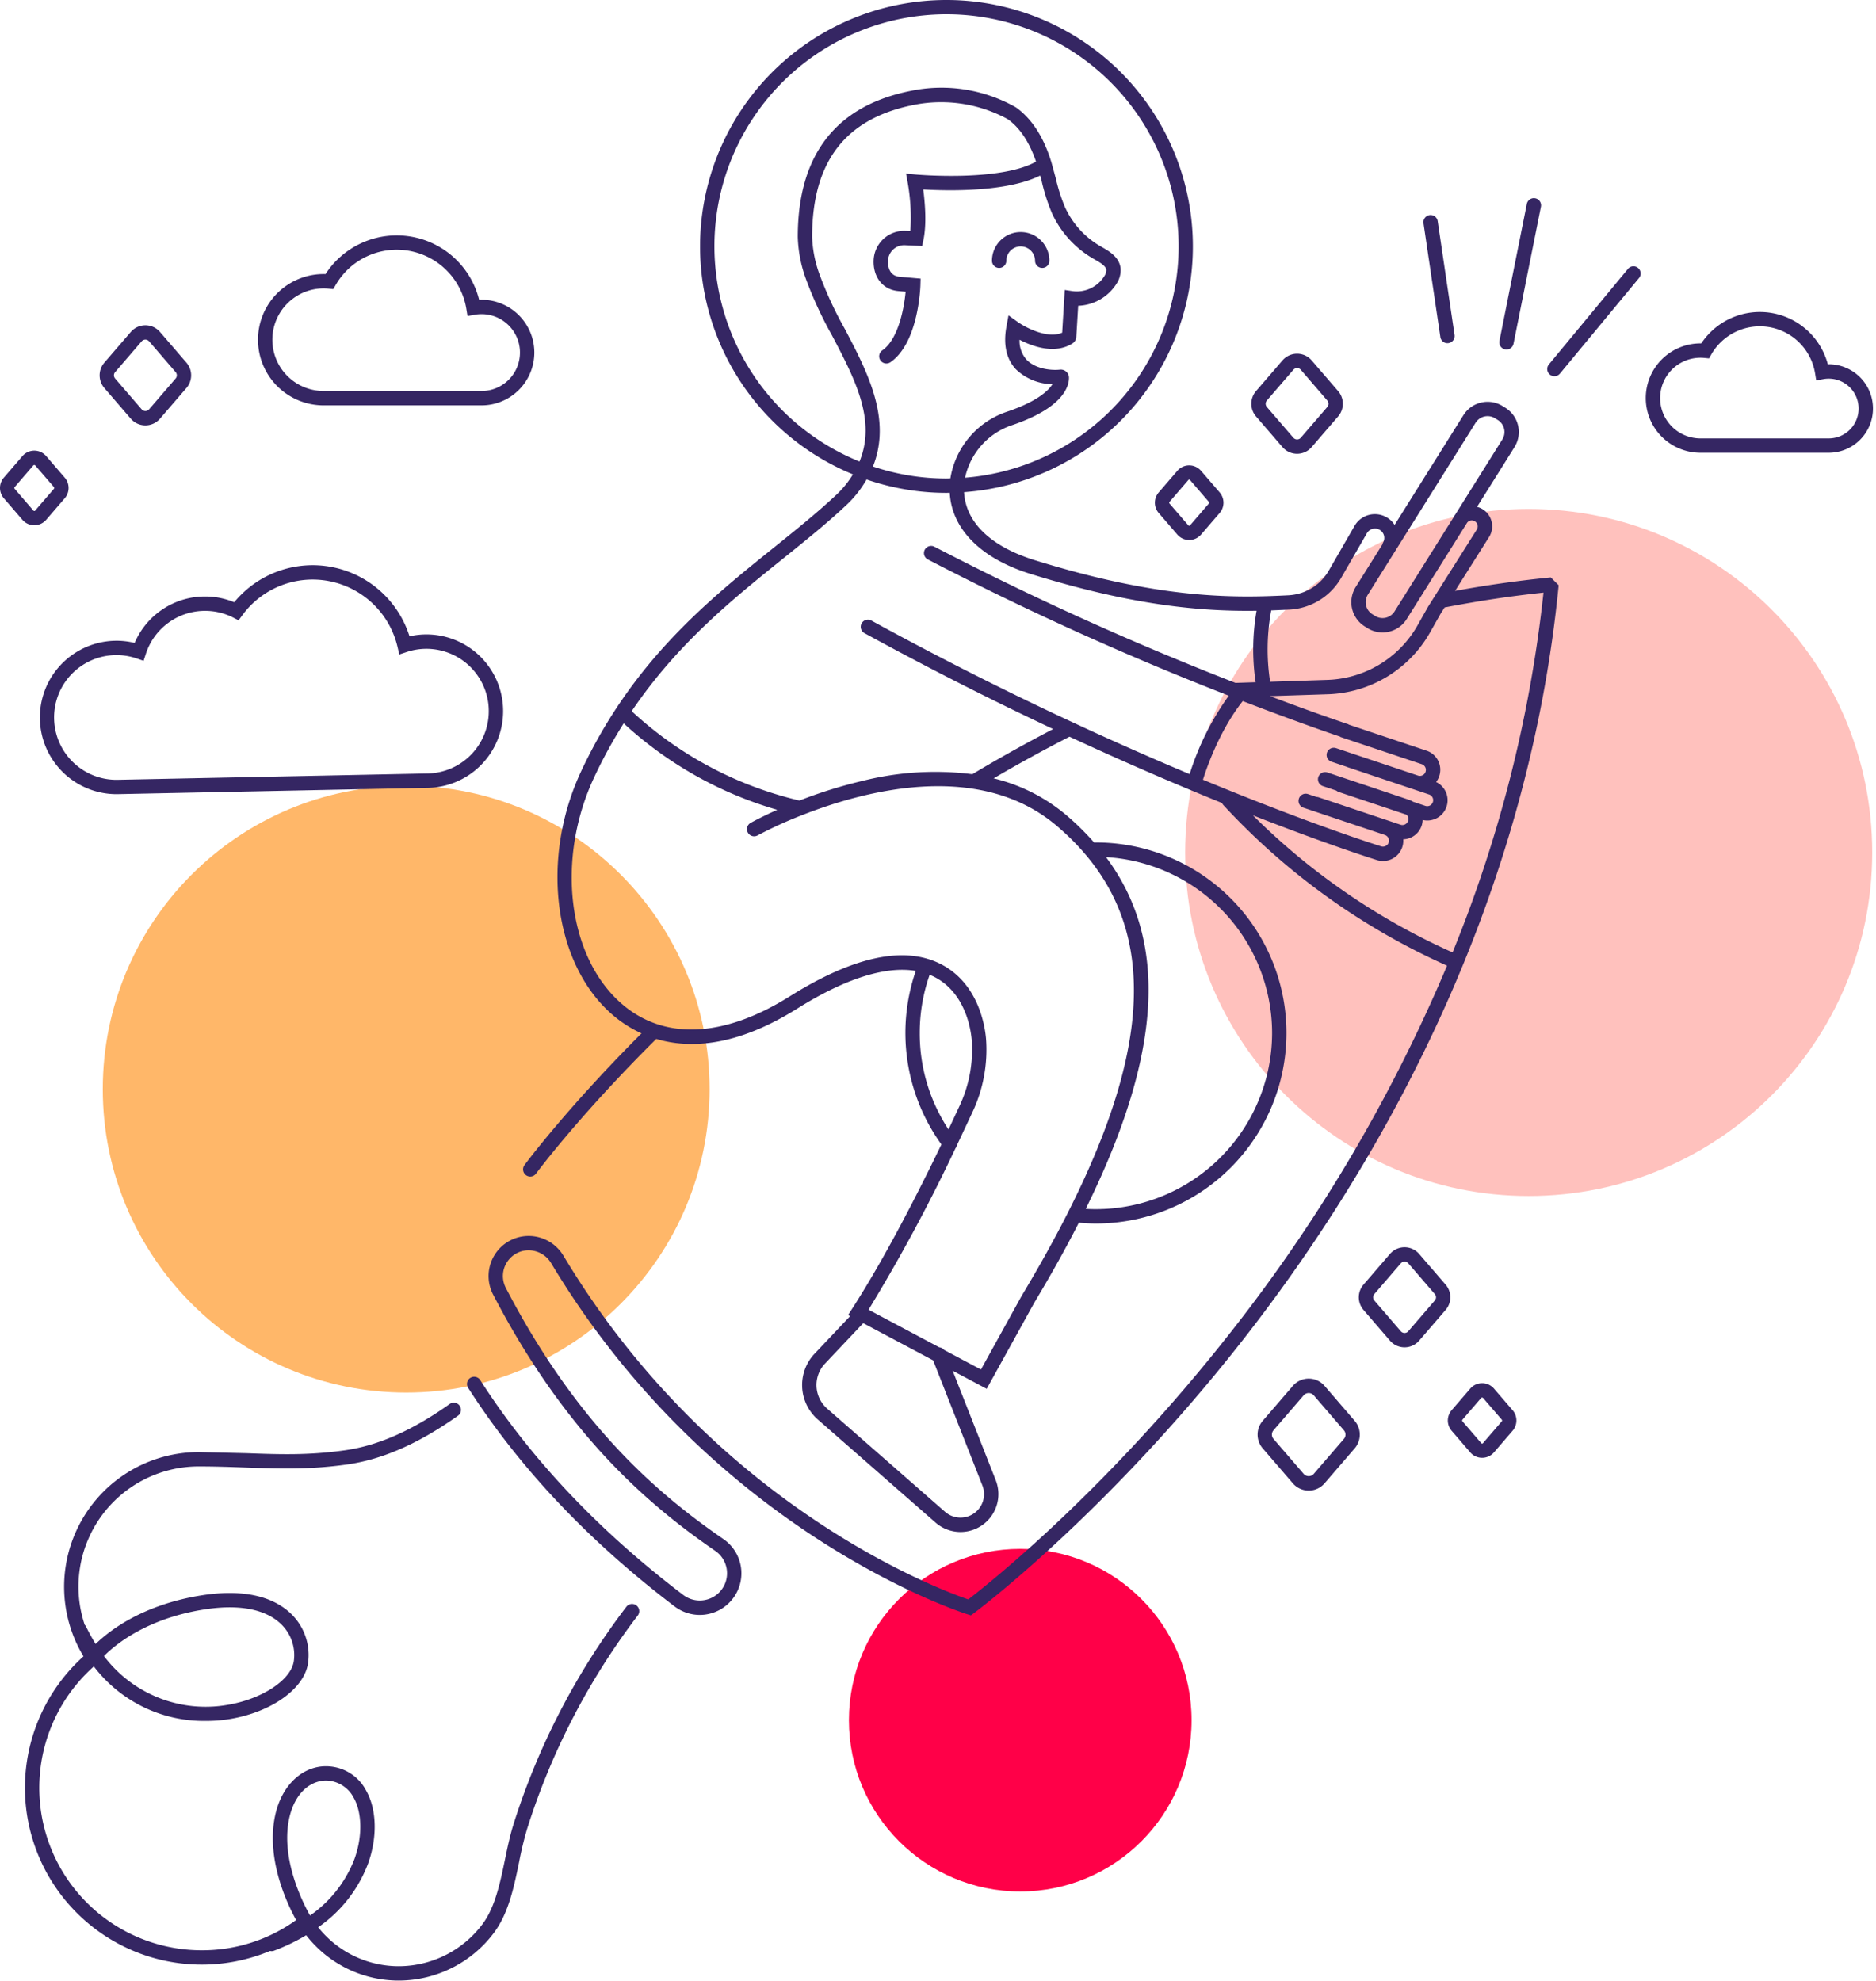
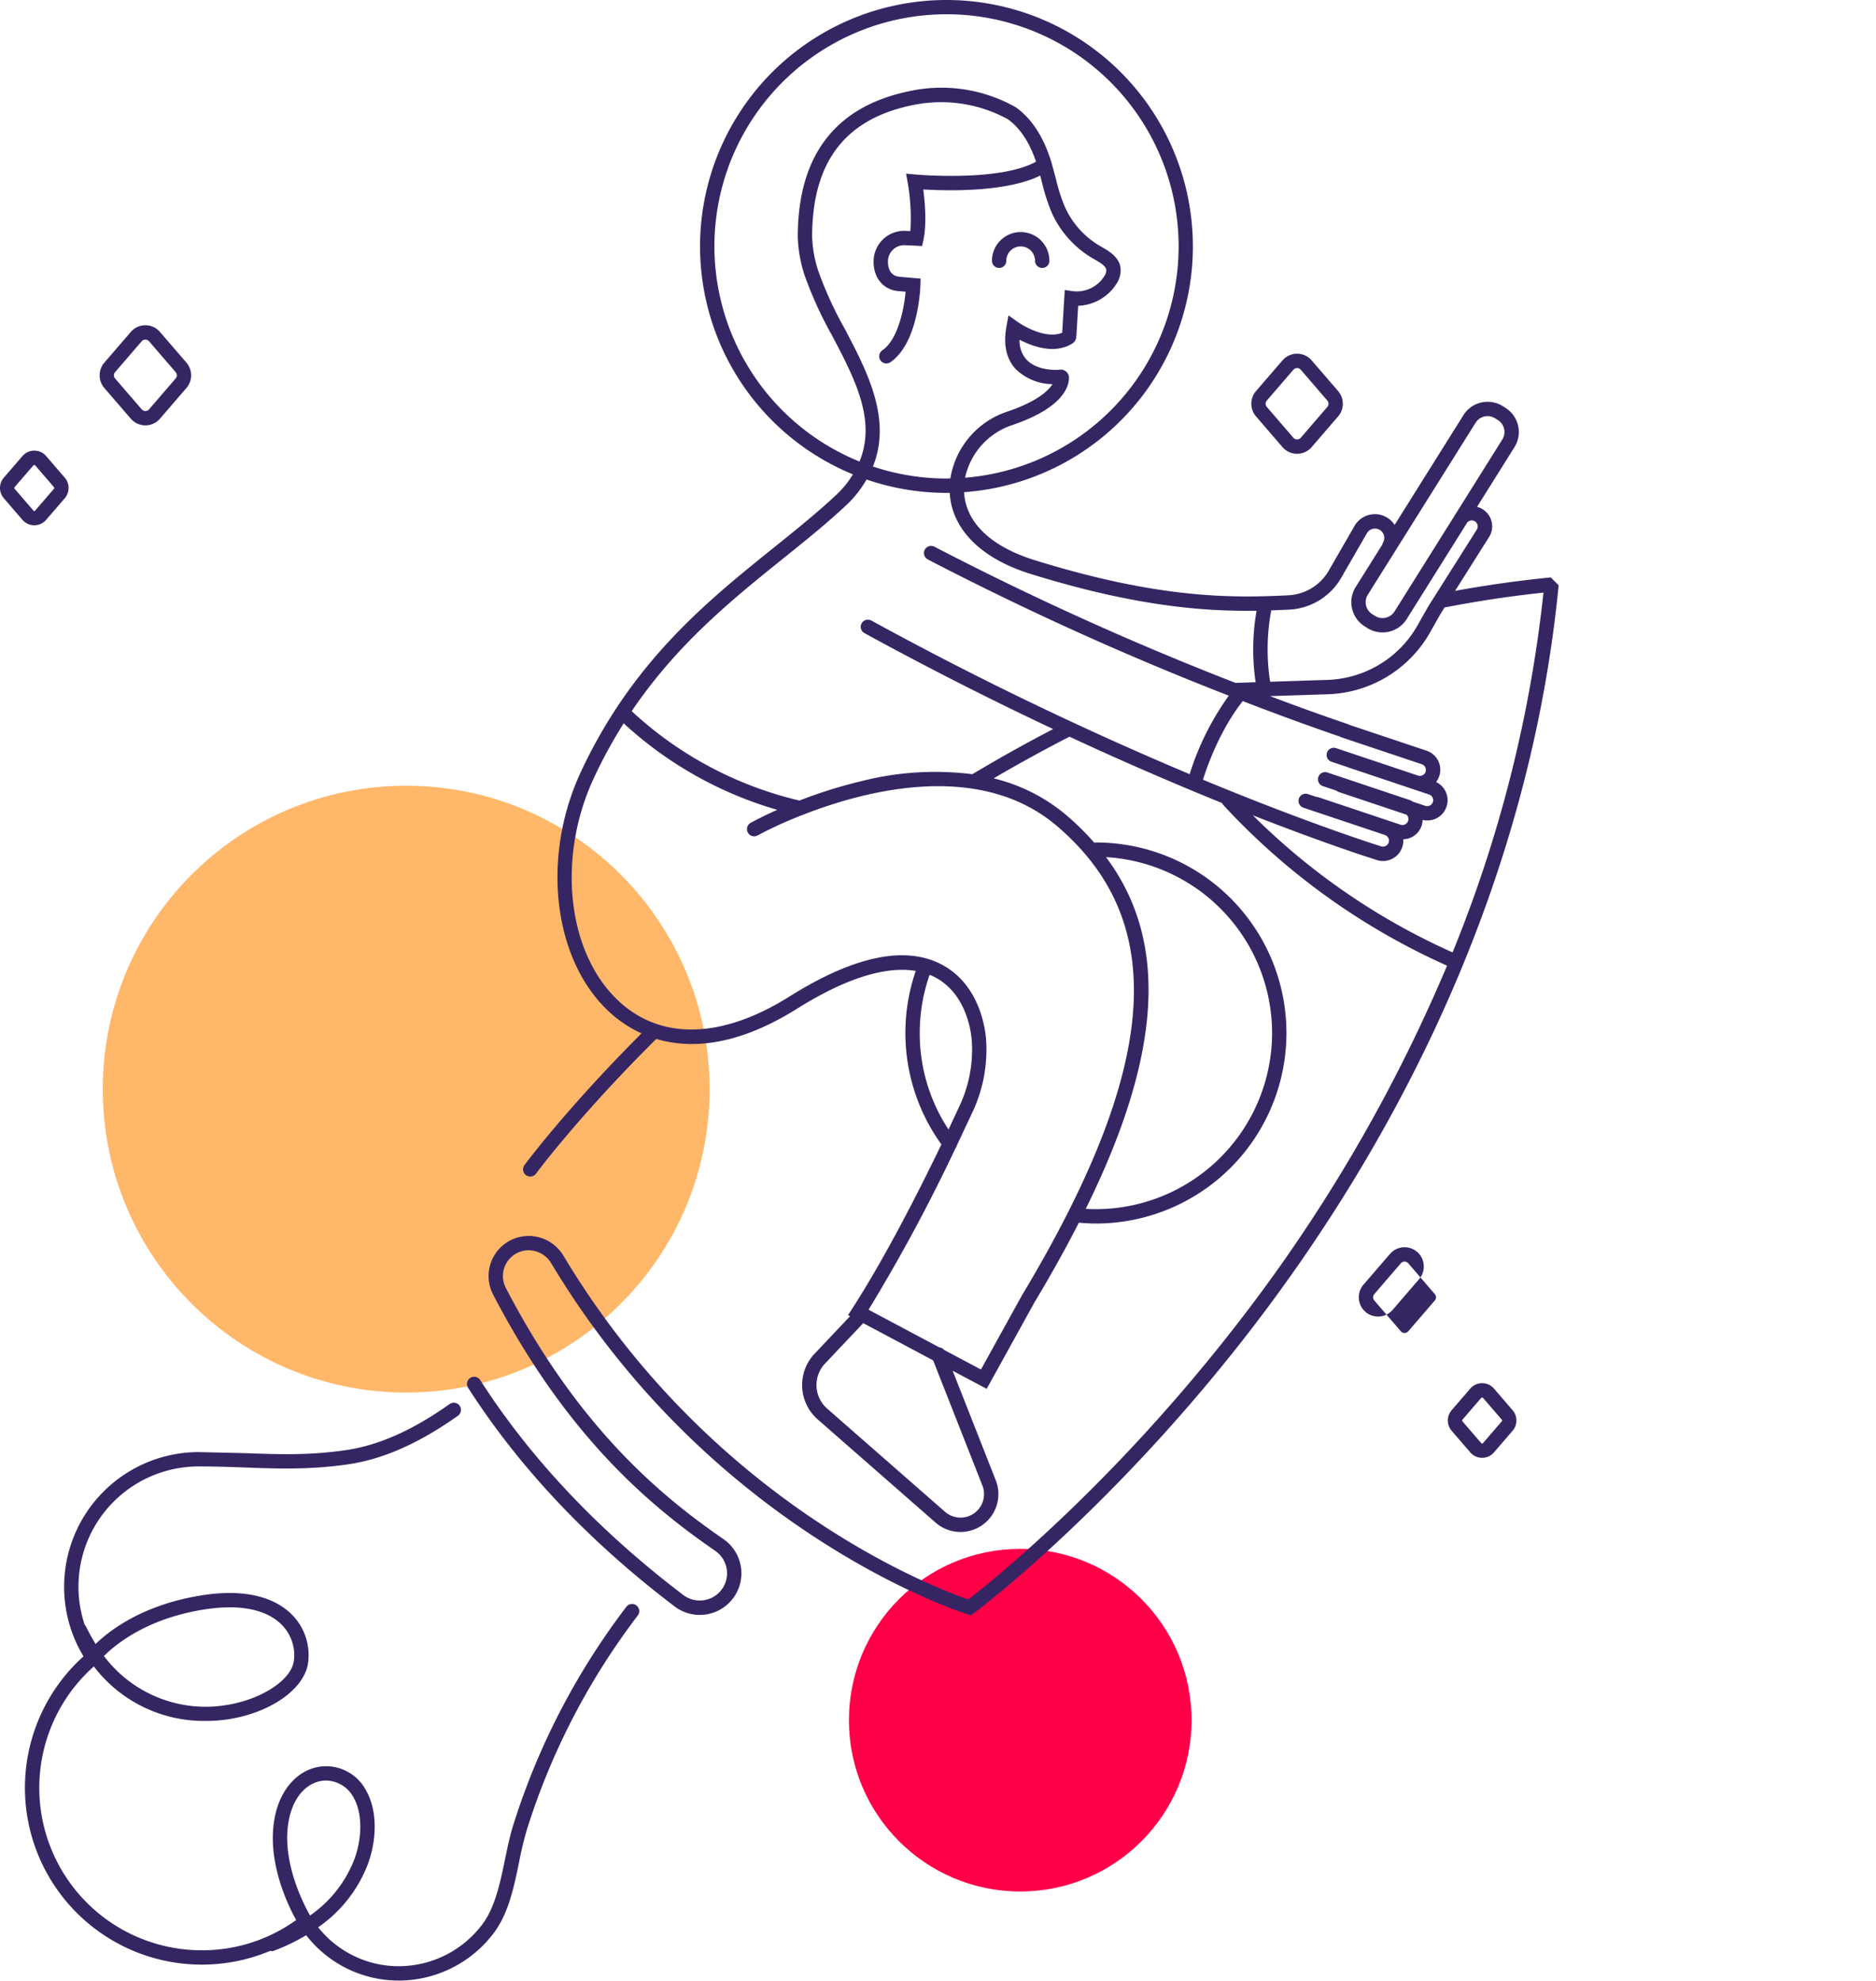
<svg xmlns="http://www.w3.org/2000/svg" viewBox="0 0 392 414" fill="none">
  <path d="M213.184 395.249c19.771 0 35.798-16.027 35.798-35.797s-16.027-35.798-35.798-35.798-35.797 16.027-35.797 35.798 16.027 35.797 35.797 35.797z" fill="#ff0048" />
  <path d="M84.875 290.991c35.015 0 63.399-28.385 63.399-63.399s-28.384-63.399-63.399-63.399-63.399 28.385-63.399 63.399 28.385 63.399 63.399 63.399z" fill="#ffb769" />
-   <path d="M319.425 249.916c39.645 0 71.784-32.139 71.784-71.784s-32.139-71.784-71.784-71.784-71.784 32.138-71.784 71.784 32.138 71.784 71.784 71.784z" fill="#ffc1bd" />
  <g fill="#352663">
-     <path d="M208.777 55.992a1.5 1.5 0 0 0 1.5-1.5 3 3 0 1 1 6 0 1.5 1.5 0 1 0 3 0 6 6 0 0 0-10.242-4.243c-1.126 1.125-1.758 2.651-1.758 4.243a1.5 1.5 0 0 0 1.5 1.5zm114.554 64.737a242.86 242.86 0 0 0-19.291 2.746l7.048-11.157c.373-.559.607-1.198.681-1.866a4.2 4.2 0 0 0-1.38-3.605 4.21 4.21 0 0 0-1.753-.933l7.821-12.478c.837-1.339 1.109-2.956.756-4.496s-1.302-2.876-2.64-3.717l-.568-.358a5.97 5.97 0 0 0-8.214 1.885l-14.379 22.94a4.89 4.89 0 0 0-1.837-1.684c-.747-.394-1.583-.588-2.427-.564a4.9 4.9 0 0 0-4.128 2.488l-5.347 9.273c-.857 1.501-2.079 2.763-3.551 3.669a10.32 10.32 0 0 1-4.877 1.517c-12.193.631-27.357.634-53.021-7.33-9.215-2.86-14.427-7.895-14.778-14.212a51.49 51.49 0 0 0 36.227-83.897C229.69 9.161 218.389 2.647 205.917.649a51.49 51.49 0 0 0-54.428 73.409c5.537 11.353 15.053 20.275 26.739 25.069a21.98 21.98 0 0 1-1.18 1.734c-.692.909-1.459 1.758-2.294 2.537-3.982 3.732-8.374 7.265-13.024 11.003-13.835 11.123-29.514 23.729-40.302 46.774-8.508 18.175-5.79 39.96 6.325 50.675 1.883 1.667 4.004 3.044 6.294 4.086-15.807 15.818-24.371 27.408-24.458 27.527a1.5 1.5 0 0 0-.274 1.115c.06.394.274.747.595.982a1.5 1.5 0 0 0 1.115.274 1.51 1.51 0 0 0 .982-.595c.087-.119 8.882-12.012 25.126-28.144 6.916 2.075 16.667 1.683 29.444-6.332 10.008-6.279 18.462-8.946 24.775-7.88-2.075 6.031-2.671 12.472-1.739 18.782a39.85 39.85 0 0 0 7.097 17.476c-4.653 9.663-11.726 23.605-18.62 34.287l-.885 1.371.426.227-7.658 8.102c-.826.944-1.459 2.041-1.861 3.229s-.566 2.444-.483 3.695a9.56 9.56 0 0 0 3.238 6.554l24.624 21.557c1.338 1.171 3.032 1.858 4.809 1.949a7.91 7.91 0 0 0 7.746-10.856l-8.985-22.827 7.113 3.784 9.935-17.979c3.496-5.828 6.604-11.408 9.323-16.74 1.185.105 2.378.175 3.565.175 10.559 0 20.685-4.195 28.152-11.661a39.81 39.81 0 0 0 11.66-28.151c0-10.558-4.194-20.686-11.66-28.152s-17.593-11.661-28.152-11.661a1.58 1.58 0 0 0-.342.043 56.64 56.64 0 0 0-5.812-5.729 36.95 36.95 0 0 0-15.22-7.71c5.232-3.061 10.547-5.985 15.857-8.705a693.9 693.9 0 0 0 31.881 13.863c.056.14.134.271.231.388a142.91 142.91 0 0 0 46.776 33.592 332.5 332.5 0 0 1-45.128 76.497c-25.901 33.052-50.738 52.725-54.919 55.938-6.357-2.18-53.371-19.76-84.568-71.793a8.51 8.51 0 0 0-2.662-2.782c-1.089-.712-2.326-1.164-3.617-1.322-1.513-.182-3.048.052-4.438.677a8.38 8.38 0 0 0-3.452 2.871c-.868 1.253-1.379 2.719-1.476 4.24a8.39 8.39 0 0 0 .924 4.393c15.481 29.783 32.949 44.278 46.437 53.579.765.529 1.388 1.238 1.816 2.064a5.68 5.68 0 0 1 .634 2.675c-.01.93-.248 1.843-.694 2.66a5.67 5.67 0 0 1-1.861 2.023 5.73 5.73 0 0 1-3.339.937 5.72 5.72 0 0 1-3.266-1.165c-17.639-13.396-31.911-28.502-42.419-44.898a1.5 1.5 0 0 0-2.072-.451 1.5 1.5 0 0 0-.454 2.071c10.699 16.693 25.211 32.057 43.13 45.667.921.704 1.973 1.217 3.095 1.509a8.68 8.68 0 0 0 3.437.19 8.69 8.69 0 0 0 5.78-3.487c.682-.937 1.17-2.002 1.434-3.13s.302-2.299.107-3.442-.615-2.235-1.237-3.213a8.68 8.68 0 0 0-2.388-2.48c-13.202-9.104-30.302-23.297-45.477-52.491-.53-1.017-.72-2.177-.543-3.309a5.36 5.36 0 0 1 1.527-2.985c.572-.577 1.269-1.014 2.036-1.279a5.31 5.31 0 0 1 2.392-.249 5.52 5.52 0 0 1 2.347.861c.706.463 1.296 1.082 1.725 1.809 33.967 56.653 86.457 73.197 86.983 73.357l.722.22.607-.449c.272-.201 27.541-20.528 56.051-56.89 26.321-33.571 59.152-88.094 66.075-157.2l.072-.708-1.648-1.645-.71.073zm-14.998-32.385a2.96 2.96 0 0 1 1.845-1.313c.765-.176 1.568-.04 2.232.376l.569.357c.664.417 1.135 1.081 1.311 1.845a2.96 2.96 0 0 1-.375 2.232l-9.846 15.709c-.032.046-.073.083-.104.13a1.51 1.51 0 0 0-.103.2l-12.463 19.884c-.417.665-1.081 1.137-1.846 1.312a2.96 2.96 0 0 1-2.232-.376l-.568-.355c-.664-.417-1.135-1.081-1.311-1.846a2.96 2.96 0 0 1 .375-2.233l22.516-35.923zM269.4 127.386a13.3 13.3 0 0 0 6.29-1.953c1.9-1.168 3.476-2.795 4.583-4.731l5.346-9.273c.248-.43.651-.749 1.127-.892a1.95 1.95 0 0 1 2.049.61c.17.203.298.438.374.691s.101.52.072.783a1.94 1.94 0 0 1-.245.748c-.073.133-.125.276-.155.425l-5.566 8.879c-.837 1.34-1.109 2.958-.756 4.498a5.97 5.97 0 0 0 2.641 3.717l.567.356c1.339.838 2.957 1.11 4.497.757s2.877-1.304 3.717-2.642l12.604-20.109a1.22 1.22 0 0 1 .772-.484c.309-.055.629.011.891.185.139.091.258.208.351.346a1.25 1.25 0 0 1 .19.453 1.26 1.26 0 0 1-.186.948l-10.155 16.078-2.225 3.938c-1.923 3.383-4.691 6.209-8.034 8.201s-7.145 3.082-11.036 3.164l-11.714.382c-.764-4.948-.686-9.99.231-14.912l3.77-.163h0zm27.709 32.315c.156.055.299.141.421.252a1.27 1.27 0 0 1 .293.395c.071.15.11.312.117.477a1.26 1.26 0 0 1-.076.486 1.25 1.25 0 0 1-.256.418c-.113.122-.248.22-.399.288s-.313.107-.478.112a1.24 1.24 0 0 1-.485-.081l-17.069-5.716a1.5 1.5 0 0 0-1.145.079c-.356.177-.627.489-.753.866a1.5 1.5 0 0 0 .079 1.145c.177.356.489.627.866.753l3.237 1.085a1.61 1.61 0 0 0 .134.06l17.043 5.708c.233.083.436.233.583.431a1.25 1.25 0 0 1-.464 1.877c-.153.071-.318.112-.487.118a1.26 1.26 0 0 1-.494-.079l-2.512-.841c-.261-.161-.537-.294-.825-.398l-17.07-5.717a1.52 1.52 0 0 0-.58-.074 1.51 1.51 0 0 0-.565.154c-.176.088-.333.209-.462.358a1.49 1.49 0 0 0-.291.508 1.48 1.48 0 0 0-.074.58c.013.197.066.388.153.565s.21.333.358.463a1.48 1.48 0 0 0 .508.29l2.828.947a1.49 1.49 0 0 0 .509.292l14.139 4.736c.18.164.307.378.365.615s.045.485-.038.714c-.056.156-.143.3-.256.422a1.26 1.26 0 0 1-.399.291c-.151.069-.314.109-.48.116s-.331-.021-.487-.079l-17.069-5.716c-.141-.045-.288-.068-.436-.069l-1.781-.597c-.377-.126-.789-.098-1.145.079s-.627.489-.754.866a1.5 1.5 0 0 0 .08 1.145c.177.356.489.627.866.754l17.043 5.708a1.25 1.25 0 0 1 .709.641c.143.299.161.643.05.955-.059.159-.149.304-.264.427s-.255.222-.41.291a1.27 1.27 0 0 1-.984.022c-.254-.079-14.471-4.497-37.136-13.894.852-2.726 3.515-10.35 8.311-16.427 10.626 4.099 18.074 6.663 20.401 7.449l-.012.042 17.043 5.708zM197.78 99.993c-5.227 0-10.42-.848-15.375-2.512 3.997-9.957-1.222-19.897-5.916-28.823a78.26 78.26 0 0 1-5.318-11.515 25.17 25.17 0 0 1-1.472-7.626c0-15.711 6.923-24.732 21.165-27.581 6.721-1.366 13.708-.312 19.727 2.975 2.53 1.81 4.505 4.797 5.894 8.863-7.55 4.253-25.011 2.707-25.194 2.689l-1.966-.181.352 1.942a41.99 41.99 0 0 1 .54 10.063l-.994-.045a6.39 6.39 0 0 0-2.481.381 6.4 6.4 0 0 0-2.143 1.307c-.62.573-1.121 1.264-1.474 2.032a6.39 6.39 0 0 0-.577 2.443c-.123 3.56 1.955 6.142 5.171 6.421l1.513.132c-.33 3.566-1.57 9.987-4.874 12.259a1.5 1.5 0 0 0-.625.963c-.072.391.014.795.239 1.123s.572.553.963.625a1.5 1.5 0 0 0 1.123-.239c5.844-4.019 6.249-15.565 6.264-16.055l.041-1.415-4.384-.382c-2.293-.2-2.465-2.395-2.433-3.329.016-.448.12-.888.306-1.296a3.4 3.4 0 0 1 1.919-1.771 3.39 3.39 0 0 1 1.316-.202l3.597.165.266-1.242c.729-3.406.306-8.015-.032-10.572 4.798.284 17.368.627 24.439-2.904l.329 1.254a40.18 40.18 0 0 0 2.112 6.58c1.817 3.998 4.837 7.329 8.639 9.528l.249.142c1.123.642 2.395 1.369 2.486 2.219a2.35 2.35 0 0 1-.451 1.345c-.694 1.091-1.686 1.96-2.857 2.506a6.78 6.78 0 0 1-3.758.574l-1.62-.242-.539 8.928c-3.095 1.353-7.699-1.112-9.296-2.248l-1.92-1.372-.427 2.322c-.695 3.784-.031 6.794 1.972 8.944a11.19 11.19 0 0 0 7.64 3.106c-.967 1.579-3.648 3.809-9.611 5.797a17.68 17.68 0 0 0-11.722 13.902l-.803.02h0zm-48.5-48.5a48.5 48.5 0 0 1 56.521-47.846c9.298 1.559 17.94 5.795 24.869 12.188s11.844 14.668 14.144 23.811 1.886 18.758-1.193 27.669a48.5 48.5 0 0 1-16.139 22.505 48.51 48.51 0 0 1-25.825 10.004 14.87 14.87 0 0 1 3.375-6.706c1.68-1.91 3.823-3.357 6.222-4.202 10.924-3.643 12.112-8.18 12.115-9.965.001-.242-.049-.481-.147-.702a1.72 1.72 0 0 0-.422-.581c-.18-.162-.393-.283-.623-.357a1.71 1.71 0 0 0-.714-.071c-1.57.181-5.057-.041-6.991-2.118-.992-1.141-1.505-2.621-1.432-4.131 2.672 1.391 7.341 3.118 11.042.783a1.76 1.76 0 0 0 .818-1.38l.392-6.5a9.89 9.89 0 0 0 4.556-1.3 9.9 9.9 0 0 0 3.43-3.269 5.14 5.14 0 0 0 .877-3.233c-.253-2.375-2.408-3.606-3.981-4.505l-.241-.139a18.05 18.05 0 0 1-7.4-8.161 37.23 37.23 0 0 1-1.942-6.096l-.875-3.206c-1.594-5.278-4.077-9.152-7.439-11.555-6.671-3.786-14.494-5.008-22.001-3.436-15.644 3.129-23.577 13.398-23.577 30.523a27.92 27.92 0 0 0 1.622 8.56 81.49 81.49 0 0 0 5.513 11.977c4.776 9.084 9.319 17.736 5.763 26.39-8.95-3.629-16.615-9.844-22.015-17.851s-8.291-17.442-8.302-27.1h0zm42.905 164.364a36.65 36.65 0 0 1 2.062-12.156c.292.119.586.234.866.374 6.589 3.284 7.737 10.948 7.932 13.219.353 4.771-.535 9.552-2.579 13.877l-2.266 4.85c-3.944-5.984-6.036-12.998-6.015-20.164zm13.074 94.511c.414 1.024.471 2.159.161 3.219a4.92 4.92 0 0 1-1.87 2.627c-.901.64-1.991.958-3.095.902s-2.157-.483-2.988-1.211l-24.624-21.557c-1.299-1.138-2.097-2.743-2.219-4.466s.441-3.425 1.567-4.735l8.186-8.66 14.604 7.771 10.278 26.11zm60.55-94.511a36.85 36.85 0 0 1-10.794 26.017c-6.901 6.902-16.258 10.783-26.018 10.795a37.66 37.66 0 0 1-2.122-.061c15.973-32.44 17.327-55.954 4.237-73.499a36.86 36.86 0 0 1 34.697 36.748zm-52.3 54.88l-8.533 15.441-7.717-4.106a1.5 1.5 0 0 0-1.01-.538l-14.708-7.825c-.01-.019-.026-.035-.037-.054 6.643-10.905 12.7-22.157 18.146-33.707a1.5 1.5 0 0 0 .282-.587l3.258-6.936a30.69 30.69 0 0 0 2.844-15.387c-.229-2.664-1.595-11.667-9.583-15.649-7.61-3.793-18.196-1.494-31.469 6.833-13.885 8.71-26.401 9.201-35.242 1.381-11.156-9.867-13.561-30.14-5.595-47.156a101.69 101.69 0 0 1 6.179-11.293c9.149 8.428 20.132 14.614 32.083 18.069-3.342 1.494-5.382 2.626-5.565 2.729-.345.195-.599.519-.705.901a1.5 1.5 0 0 0 2.171 1.716c3.06-1.62 6.215-3.056 9.446-4.299l.053-.021c13.114-5.132 36.965-11.386 53.087 2.39 23.533 20.11 21.263 50.35-7.384 98.098h-.001zm-10.297-108.978c-.011.007-.019.015-.029.022a62.19 62.19 0 0 0-22.883 1.376 97.7 97.7 0 0 0-13.249 4.128 77.62 77.62 0 0 1-35.056-18.681c9.558-14.126 21.126-23.432 31.614-31.865 4.696-3.776 9.132-7.342 13.197-11.153a23.08 23.08 0 0 0 2.636-2.918c.595-.79 1.142-1.615 1.636-2.471 5.374 1.852 11.018 2.797 16.702 2.796.225 0 .447-.014.672-.017.406 7.572 6.507 13.729 16.883 16.949 21.578 6.696 35.887 7.857 47.232 7.698-.863 4.936-.93 9.979-.197 14.936l-4.211.138a637.47 637.47 0 0 1-62.897-28.452c-.174-.092-.365-.149-.561-.167a1.49 1.49 0 0 0-.583.061 1.47 1.47 0 0 0-.515.28c-.152.126-.277.281-.369.455a1.52 1.52 0 0 0-.165.563 1.49 1.49 0 0 0 .062.582c.059.189.155.363.281.515a1.48 1.48 0 0 0 .457.367 639.73 639.73 0 0 0 62.894 28.469c-3.587 4.993-6.349 10.529-8.181 16.398-22.704-9.555-44.902-20.268-66.507-32.099a1.53 1.53 0 0 0-.559-.176 1.51 1.51 0 0 0-.583.051c-.189.055-.366.147-.519.271s-.282.276-.377.449-.154.362-.175.558-.004.395.052.584a1.49 1.49 0 0 0 .271.519 1.5 1.5 0 0 0 .449.375c13.999 7.664 27.283 14.329 39.424 20.045-5.657 2.949-11.313 6.101-16.846 9.414zm100.307 37.258c-15.533-6.935-29.672-16.643-41.724-28.648 15.974 6.26 25.582 9.245 25.764 9.3a4.23 4.23 0 0 0 2.072.199 4.24 4.24 0 0 0 1.918-.812c.561-.425 1.008-.984 1.3-1.626a4.26 4.26 0 0 0 .37-2.049 4.16 4.16 0 0 0 2.832-1.215c.753-.753 1.189-1.766 1.218-2.831a4.23 4.23 0 0 0 3-.398c.917-.498 1.618-1.317 1.967-2.301s.322-2.061-.075-3.026a4.23 4.23 0 0 0-2.079-2.2 4.2 4.2 0 0 0 .69-3.786c-.195-.641-.54-1.225-1.007-1.705a4.19 4.19 0 0 0-1.677-1.053l-16.315-5.465.012-.042c-.16-.053-6.374-2.107-16.42-5.896l11.826-.385c4.408-.095 8.716-1.333 12.503-3.591s6.922-5.462 9.1-9.296l2.189-3.876.872-1.381c7.387-1.41 13.643-2.351 20.663-3.102-2.776 25.828-9.171 51.138-18.999 75.185zM132.984 335.474a1.5 1.5 0 0 0-2.102.283 148.67 148.67 0 0 0-23.586 45.455c-.74 2.338-1.273 4.909-1.788 7.395-1.015 4.898-2.064 9.962-4.72 13.502a21.9 21.9 0 0 1-7.684 6.423c-3.023 1.519-6.356 2.317-9.739 2.332a21.5 21.5 0 0 1-9.373-2.132 21.49 21.49 0 0 1-7.507-6.005 28.37 28.37 0 0 0 10.402-13.248c1.994-5.485 1.859-11.336-.353-15.267a9.46 9.46 0 0 0-9.763-5.043c-4.561.706-8.127 4.659-9.306 10.317-1.898 9.108 2.609 18.466 4.414 21.731a33.6 33.6 0 0 1-19.711 6.316c-6.885.003-13.608-2.087-19.277-5.994s-10.016-9.446-12.464-15.881a33.94 33.94 0 0 1 9.18-37.439c2.74 3.597 6.285 6.501 10.35 8.479a28.9 28.9 0 0 0 13.059 2.91 30.86 30.86 0 0 0 4.96-.39c8.833-1.455 15.733-6.429 16.408-11.828a11.97 11.97 0 0 0-.581-5.526c-.624-1.772-1.656-3.371-3.013-4.67-2.775-2.678-8.294-5.508-18.832-3.801-12.094 1.961-18.985 7.232-21.976 10.138-.723-1.159-1.382-2.356-1.975-3.586-.078-.157-.183-.299-.31-.42a25.11 25.11 0 0 1-1.017-11.745 25.12 25.12 0 0 1 4.453-10.915c2.329-3.233 5.395-5.866 8.943-7.681a25.11 25.11 0 0 1 11.462-2.755c3.526 0 6.736.117 9.841.229 6.815.246 13.251.478 21.147-.64 7.414-1.05 14.99-4.381 23.164-10.186a1.5 1.5 0 0 0 .402-.426 1.49 1.49 0 0 0 .208-.546 1.5 1.5 0 0 0-.017-.585c-.044-.192-.125-.374-.239-.534s-.259-.298-.425-.402a1.51 1.51 0 0 0-.547-.209c-.194-.033-.393-.027-.585.017a1.49 1.49 0 0 0-.534.24c-7.773 5.519-14.919 8.679-21.847 9.661-7.634 1.082-13.65.862-20.618.612l-9.949-.231A28.15 28.15 0 0 0 13.4 331.981a28.15 28.15 0 0 0 4.042 14.132c-6.487 5.839-10.697 13.786-11.886 22.432a36.95 36.95 0 0 0 5.392 24.808c4.671 7.373 11.799 12.855 20.125 15.475s17.309 2.209 25.36-1.16a1.44 1.44 0 0 0 .299.046 1.52 1.52 0 0 0 .53-.097 41.49 41.49 0 0 0 6.715-3.23 24.48 24.48 0 0 0 8.594 6.991 24.49 24.49 0 0 0 10.795 2.486 24.92 24.92 0 0 0 19.822-9.954c3.059-4.077 4.177-9.475 5.259-14.693a72.89 72.89 0 0 1 1.71-7.099c5.07-16.072 12.889-31.143 23.11-44.541.242-.316.347-.716.294-1.11s-.26-.751-.576-.993zm-90.546.88c9.312-1.507 13.986.797 16.269 2.999a9 9 0 0 1 2.7 7.665c-.497 3.978-6.611 8.036-13.918 9.239a26.6 26.6 0 0 1-14.318-1.483c-4.546-1.801-8.507-4.819-11.449-8.725 2.421-2.435 8.912-7.78 20.716-9.695h0zM60.4 380.097c.932-4.469 3.484-7.446 6.828-7.963a6.04 6.04 0 0 1 .94-.073 6.65 6.65 0 0 1 3.373 1.021 6.66 6.66 0 0 1 2.378 2.6c1.767 3.143 1.826 8.157.148 12.773a25.4 25.4 0 0 1-9.28 11.809c-1.333-2.338-6.169-11.612-4.387-20.167zm241.684-111.641l-5.544-6.433c-.378-.438-.846-.79-1.372-1.032a4.01 4.01 0 0 0-1.677-.366c-.579 0-1.151.125-1.677.366a4.03 4.03 0 0 0-1.372 1.031l-5.545 6.434a4.05 4.05 0 0 0 .001 5.255l5.544 6.434h.001a4.03 4.03 0 0 0 1.372 1.03c.526.241 1.098.366 1.676.366a4.03 4.03 0 0 0 3.049-1.396l5.545-6.434c.624-.733.967-1.665.967-2.628s-.344-1.894-.968-2.627zm-2.273 3.296l-5.544 6.434c-.096.111-.215.201-.349.262a1.03 1.03 0 0 1-.854 0c-.134-.061-.253-.151-.35-.262l-5.543-6.434c-.162-.185-.251-.423-.251-.668a1.02 1.02 0 0 1 .251-.669l5.544-6.435c.097-.111.216-.201.35-.262a1.03 1.03 0 0 1 .427-.093c.147 0 .292.032.426.094s.253.151.349.262l5.544 6.434c.162.185.251.423.251.669s-.089.483-.251.668zM267.982 93.43h.001a4.03 4.03 0 0 0 1.372 1.031c.526.241 1.098.366 1.676.366a4.03 4.03 0 0 0 1.677-.366c.526-.241.994-.593 1.371-1.031l5.545-6.434a4.05 4.05 0 0 0-.001-5.256l-5.544-6.432a4.01 4.01 0 0 0-1.371-1.032 4.02 4.02 0 0 0-1.677-.366 4.03 4.03 0 0 0-1.677.366 4.01 4.01 0 0 0-1.371 1.032l-5.546 6.433a4.05 4.05 0 0 0 .001 5.256l5.544 6.434zm-3.273-9.73l5.546-6.434a1.03 1.03 0 0 1 .776-.356 1.03 1.03 0 0 1 .427.093c.134.061.253.151.349.263l5.544 6.433a1.03 1.03 0 0 1 0 1.338l-5.544 6.434a1.02 1.02 0 0 1-.349.262 1.03 1.03 0 0 1-.854 0c-.134-.061-.253-.151-.35-.262l-5.544-6.434c-.159-.186-.246-.423-.247-.669a1.03 1.03 0 0 1 .246-.669zM27.33 87.488a4.03 4.03 0 0 0 1.372 1.031c.526.241 1.098.366 1.677.366s1.151-.125 1.677-.366a4.03 4.03 0 0 0 1.372-1.031l5.545-6.434a4.05 4.05 0 0 0 0-5.255l-5.544-6.433c-.378-.439-.846-.791-1.371-1.032a4.02 4.02 0 0 0-1.677-.366c-.579 0-1.151.125-1.677.366a4.02 4.02 0 0 0-1.372 1.032L21.785 75.8a4.05 4.05 0 0 0 0 5.255l5.545 6.434zm-3.273-9.73l5.545-6.435c.096-.112.215-.201.349-.263s.28-.093.427-.093a1.02 1.02 0 0 1 .427.093c.134.062.253.151.349.263l5.545 6.434a1.02 1.02 0 0 1 .25.669c0 .246-.089.483-.25.668l-5.545 6.434a1.01 1.01 0 0 1-.349.262 1.03 1.03 0 0 1-.854 0 1.02 1.02 0 0 1-.349-.262l-5.545-6.434a1.02 1.02 0 0 1-.25-.668c0-.245.089-.483.25-.669zm288.121 212.411a3.28 3.28 0 0 0-1.116-.84 3.27 3.27 0 0 0-1.363-.298h-.002c-.471 0-.936.102-1.364.298s-.809.482-1.116.839l-3.897 4.521c-.509.597-.789 1.355-.789 2.139a3.29 3.29 0 0 0 .789 2.138l3.897 4.52c.307.358.687.644 1.115.841a3.28 3.28 0 0 0 1.365.298h.002a3.27 3.27 0 0 0 1.363-.298c.428-.197.808-.483 1.115-.84l3.897-4.521a3.29 3.29 0 0 0 .789-2.138c0-.783-.279-1.541-.788-2.138l-3.897-4.521zm1.625 6.838l-3.9 4.523c-.021.036-.051.066-.088.087s-.077.031-.119.031-.082-.011-.119-.032-.066-.051-.087-.087l-3.898-4.522c-.043-.05-.067-.113-.067-.179a.27.27 0 0 1 .068-.179l3.896-4.522c.026-.03.057-.055.093-.071a.27.27 0 0 1 .115-.025.26.26 0 0 1 .207.096l3.899 4.523c.043.05.066.113.066.179s-.024.128-.066.178zM7.166 109.761c.471 0 .936-.102 1.364-.298s.808-.482 1.116-.839l3.897-4.522c.509-.597.788-1.354.788-2.138a3.29 3.29 0 0 0-.788-2.138l-3.897-4.522a3.27 3.27 0 0 0-2.479-1.137h0a3.27 3.27 0 0 0-2.48 1.137L.788 99.826A3.29 3.29 0 0 0 0 101.964a3.3 3.3 0 0 0 .788 2.138l3.897 4.522c.307.357.688.643 1.116.839a3.28 3.28 0 0 0 1.364.298h0zm-.208-3.096l-3.898-4.523c-.043-.05-.067-.113-.066-.179s.024-.129.067-.178l3.897-4.521c.026-.03.058-.054.093-.071s.075-.025.114-.025.079.008.114.025.068.041.093.071l3.897 4.52c.043.05.066.114.066.179s-.024.13-.066.18l-3.897 4.522c-.021.036-.052.066-.088.087a.24.24 0 0 1-.239 0c-.036-.021-.067-.051-.088-.087z" />
-     <path d="M246.005 98.387l-3.897 4.522c-.508.596-.788 1.354-.788 2.138a3.3 3.3 0 0 0 .788 2.138l3.897 4.521c.308.357.689.643 1.117.839s.893.298 1.364.298.936-.102 1.364-.298.809-.482 1.116-.839l3.896-4.521a3.29 3.29 0 0 0 .001-4.276l-3.898-4.522a3.27 3.27 0 0 0-4.96 0h0zm2.688 1.959l3.897 4.523a.27.27 0 0 1-.001.357l-3.895 4.521c-.021.036-.052.067-.088.088a.24.24 0 0 1-.121.031.25.25 0 0 1-.12-.031c-.037-.02-.067-.052-.088-.088l-3.897-4.52a.28.28 0 0 1 0-.359l3.897-4.522a.24.24 0 0 1 .088-.088c.037-.021.078-.032.12-.032s.083.011.12.032a.24.24 0 0 1 .088.088h0zm28.081 189.25c-.411-.477-.919-.859-1.491-1.122a4.38 4.38 0 0 0-1.823-.398c-.629 0-1.25.136-1.822.398a4.36 4.36 0 0 0-1.491 1.121l-6.313 7.324a4.4 4.4 0 0 0-1.053 2.856c0 1.047.374 2.059 1.053 2.856l6.313 7.324a4.37 4.37 0 0 0 1.491 1.12c.572.262 1.193.398 1.822.398a4.37 4.37 0 0 0 1.822-.398 4.38 4.38 0 0 0 1.492-1.12l6.312-7.324c.679-.797 1.052-1.809 1.052-2.856s-.373-2.059-1.052-2.856l-6.312-7.323zm4.04 11.076l-6.313 7.324c-.132.146-.292.262-.472.341s-.373.121-.569.121a1.4 1.4 0 0 1-.57-.121 1.41 1.41 0 0 1-.472-.341l-6.311-7.324c-.217-.249-.337-.567-.337-.897s.119-.648.336-.897l6.313-7.325c.132-.146.292-.262.472-.341s.373-.121.569-.121a1.42 1.42 0 0 1 .57.121 1.41 1.41 0 0 1 .471.342l6.313 7.324a1.37 1.37 0 0 1 0 1.794h0zM28.131 134.346a15.79 15.79 0 0 0-3.767-.457c-2.105 0-4.19.414-6.135 1.22a16.05 16.05 0 0 0-5.201 3.475 16.01 16.01 0 0 0-3.475 5.201 16.03 16.03 0 0 0-1.22 6.135 16.05 16.05 0 0 0 1.22 6.136c.805 1.946 1.987 3.712 3.475 5.201s3.256 2.669 5.201 3.475 4.03 1.22 6.135 1.22h.015l64.719-1.32A16.03 16.03 0 0 0 105.13 148.6c0-4.252-1.689-8.33-4.696-11.337a16.03 16.03 0 0 0-11.336-4.696 15.94 15.94 0 0 0-3.53.399 21.22 21.22 0 0 0-6.104-9.465 21.21 21.21 0 0 0-21.317-4.142 21.2 21.2 0 0 0-9.204 6.49c-1.928-.801-3.995-1.211-6.083-1.208a15.98 15.98 0 0 0-8.823 2.637 15.99 15.99 0 0 0-5.904 7.068zm14.728-6.705a12.86 12.86 0 0 1 5.86 1.405l1.135.573.752-1.025a18.21 18.21 0 0 1 8.121-6.251 18.22 18.22 0 0 1 19.279 3.9 18.21 18.21 0 0 1 5.054 8.915l.376 1.597 1.557-.517a13.03 13.03 0 0 1 5.569-.582c1.876.212 3.685.829 5.299 1.808a13.03 13.03 0 0 1 6.105 9.075 13.03 13.03 0 0 1-.322 5.589c-.511 1.818-1.411 3.504-2.638 4.939a13.04 13.04 0 0 1-4.467 3.376 13.03 13.03 0 0 1-5.471 1.189l-64.717 1.32c-1.893.003-3.765-.408-5.483-1.202a13.03 13.03 0 0 1-4.469-3.397c-1.225-1.444-2.121-3.137-2.625-4.962a13.03 13.03 0 0 1 11.212-16.432 13.02 13.02 0 0 1 5.578.635l1.439.49.471-1.446a13 13 0 0 1 4.728-6.516 12.99 12.99 0 0 1 7.659-2.481zM67.63 84.706h32.985c2.926 0 5.733-1.163 7.802-3.232a11.03 11.03 0 0 0 0-15.605c-2.069-2.069-4.876-3.232-7.802-3.232l-.5.013a17.73 17.73 0 0 0-5.166-8.743c-2.537-2.348-5.706-3.904-9.116-4.475s-6.912-.134-10.076 1.259-5.853 3.68-7.734 6.581l-.393-.006a13.72 13.72 0 1 0 0 27.44zm0-24.441a11.02 11.02 0 0 1 1.053.054l.96.093.483-.835a14.74 14.74 0 0 1 6.57-6.02c2.759-1.281 5.846-1.676 8.838-1.133a14.74 14.74 0 0 1 7.876 4.169c2.133 2.169 3.541 4.944 4.033 7.946l.247 1.502 1.498-.269a8.03 8.03 0 0 1 6.298 1.515 8.03 8.03 0 0 1 2.162 2.506 8.02 8.02 0 0 1 .969 3.165 8.04 8.04 0 0 1-2.073 6.137 8.03 8.03 0 0 1-5.929 2.61H67.63a10.72 10.72 0 0 1 0-21.44h0zm314.301 15.856a14.69 14.69 0 0 0-4.32-7.11c-2.095-1.904-4.696-3.163-7.489-3.624a14.69 14.69 0 0 0-14.632 6.368l-.17-.001a11.43 11.43 0 0 0-11.429 11.429 11.43 11.43 0 0 0 11.429 11.429h26.801a9.24 9.24 0 0 0 3.56-.713 9.25 9.25 0 0 0 3.012-2.029c.86-.869 1.539-1.899 1.998-3.032a9.26 9.26 0 0 0-.073-7.121 9.24 9.24 0 0 0-2.06-2.991c-.878-.851-1.915-1.519-3.052-1.967a9.25 9.25 0 0 0-3.575-.64h0zm.19 15.492H355.32a8.43 8.43 0 0 1-8.429-8.429 8.43 8.43 0 0 1 8.429-8.429 8.56 8.56 0 0 1 .827.042l.961.094.483-.836a11.69 11.69 0 0 1 18.474-2.368c1.692 1.721 2.81 3.923 3.2 6.304l.247 1.502 1.498-.269c.854-.155 1.73-.13 2.573.073a6.25 6.25 0 0 1 4.007 3.053c.419.759.675 1.597.753 2.461a6.23 6.23 0 0 1-.304 2.556 6.24 6.24 0 0 1-1.308 2.216 6.25 6.25 0 0 1-2.092 1.5 6.24 6.24 0 0 1-2.518.529h0zm-67.63-18.608a1.41 1.41 0 0 0 .296.029 1.5 1.5 0 0 0 1.469-1.206l5.725-28.624a1.5 1.5 0 0 0-.221-1.128 1.5 1.5 0 0 0-.955-.64 1.5 1.5 0 0 0-1.127.224 1.49 1.49 0 0 0-.414.414c-.11.164-.186.348-.224.541l-5.726 28.624c-.038.193-.039.392 0 .585a1.5 1.5 0 0 0 .223.541c.109.164.25.305.414.414a1.49 1.49 0 0 0 .54.224zm-13.522-2.571c.052.356.231.68.503.915a1.5 1.5 0 0 0 .978.365 1.41 1.41 0 0 0 .222-.017 1.5 1.5 0 0 0 .551-.197 1.51 1.51 0 0 0 .434-.393 1.49 1.49 0 0 0 .25-.529 1.5 1.5 0 0 0 .029-.585l-3.523-23.779a1.49 1.49 0 0 0-.589-.987 1.5 1.5 0 0 0-1.114-.28c-.196.029-.383.096-.552.197a1.5 1.5 0 0 0-.434.394 1.52 1.52 0 0 0-.25.53 1.5 1.5 0 0 0-.028.585l3.523 23.779zm39.195-14.238l-16.517 19.959a1.5 1.5 0 0 0-.279.515 1.51 1.51 0 0 0-.061.583c.019.196.075.387.168.561a1.5 1.5 0 0 0 .369.454 1.51 1.51 0 0 0 .516.278 1.5 1.5 0 0 0 1.144-.109 1.51 1.51 0 0 0 .454-.371l16.516-19.959a1.5 1.5 0 0 0 .279-.515 1.51 1.51 0 0 0 .061-.583 1.47 1.47 0 0 0-.168-.561 1.5 1.5 0 0 0-.885-.732 1.49 1.49 0 0 0-.583-.059 1.5 1.5 0 0 0-.561.168 1.49 1.49 0 0 0-.453.371z" />
+     <path d="M208.777 55.992a1.5 1.5 0 0 0 1.5-1.5 3 3 0 1 1 6 0 1.5 1.5 0 1 0 3 0 6 6 0 0 0-10.242-4.243c-1.126 1.125-1.758 2.651-1.758 4.243a1.5 1.5 0 0 0 1.5 1.5zm114.554 64.737a242.86 242.86 0 0 0-19.291 2.746l7.048-11.157c.373-.559.607-1.198.681-1.866a4.2 4.2 0 0 0-1.38-3.605 4.21 4.21 0 0 0-1.753-.933l7.821-12.478c.837-1.339 1.109-2.956.756-4.496s-1.302-2.876-2.64-3.717l-.568-.358a5.97 5.97 0 0 0-8.214 1.885l-14.379 22.94a4.89 4.89 0 0 0-1.837-1.684c-.747-.394-1.583-.588-2.427-.564a4.9 4.9 0 0 0-4.128 2.488l-5.347 9.273c-.857 1.501-2.079 2.763-3.551 3.669a10.32 10.32 0 0 1-4.877 1.517c-12.193.631-27.357.634-53.021-7.33-9.215-2.86-14.427-7.895-14.778-14.212a51.49 51.49 0 0 0 36.227-83.897C229.69 9.161 218.389 2.647 205.917.649a51.49 51.49 0 0 0-54.428 73.409c5.537 11.353 15.053 20.275 26.739 25.069a21.98 21.98 0 0 1-1.18 1.734c-.692.909-1.459 1.758-2.294 2.537-3.982 3.732-8.374 7.265-13.024 11.003-13.835 11.123-29.514 23.729-40.302 46.774-8.508 18.175-5.79 39.96 6.325 50.675 1.883 1.667 4.004 3.044 6.294 4.086-15.807 15.818-24.371 27.408-24.458 27.527a1.5 1.5 0 0 0-.274 1.115c.06.394.274.747.595.982a1.5 1.5 0 0 0 1.115.274 1.51 1.51 0 0 0 .982-.595c.087-.119 8.882-12.012 25.126-28.144 6.916 2.075 16.667 1.683 29.444-6.332 10.008-6.279 18.462-8.946 24.775-7.88-2.075 6.031-2.671 12.472-1.739 18.782a39.85 39.85 0 0 0 7.097 17.476c-4.653 9.663-11.726 23.605-18.62 34.287l-.885 1.371.426.227-7.658 8.102c-.826.944-1.459 2.041-1.861 3.229s-.566 2.444-.483 3.695a9.56 9.56 0 0 0 3.238 6.554l24.624 21.557c1.338 1.171 3.032 1.858 4.809 1.949a7.91 7.91 0 0 0 7.746-10.856l-8.985-22.827 7.113 3.784 9.935-17.979c3.496-5.828 6.604-11.408 9.323-16.74 1.185.105 2.378.175 3.565.175 10.559 0 20.685-4.195 28.152-11.661a39.81 39.81 0 0 0 11.66-28.151c0-10.558-4.194-20.686-11.66-28.152s-17.593-11.661-28.152-11.661a1.58 1.58 0 0 0-.342.043 56.64 56.64 0 0 0-5.812-5.729 36.95 36.95 0 0 0-15.22-7.71c5.232-3.061 10.547-5.985 15.857-8.705a693.9 693.9 0 0 0 31.881 13.863c.056.14.134.271.231.388a142.91 142.91 0 0 0 46.776 33.592 332.5 332.5 0 0 1-45.128 76.497c-25.901 33.052-50.738 52.725-54.919 55.938-6.357-2.18-53.371-19.76-84.568-71.793a8.51 8.51 0 0 0-2.662-2.782c-1.089-.712-2.326-1.164-3.617-1.322-1.513-.182-3.048.052-4.438.677a8.38 8.38 0 0 0-3.452 2.871c-.868 1.253-1.379 2.719-1.476 4.24a8.39 8.39 0 0 0 .924 4.393c15.481 29.783 32.949 44.278 46.437 53.579.765.529 1.388 1.238 1.816 2.064a5.68 5.68 0 0 1 .634 2.675c-.01.93-.248 1.843-.694 2.66a5.67 5.67 0 0 1-1.861 2.023 5.73 5.73 0 0 1-3.339.937 5.72 5.72 0 0 1-3.266-1.165c-17.639-13.396-31.911-28.502-42.419-44.898a1.5 1.5 0 0 0-2.072-.451 1.5 1.5 0 0 0-.454 2.071c10.699 16.693 25.211 32.057 43.13 45.667.921.704 1.973 1.217 3.095 1.509a8.68 8.68 0 0 0 3.437.19 8.69 8.69 0 0 0 5.78-3.487c.682-.937 1.17-2.002 1.434-3.13s.302-2.299.107-3.442-.615-2.235-1.237-3.213a8.68 8.68 0 0 0-2.388-2.48c-13.202-9.104-30.302-23.297-45.477-52.491-.53-1.017-.72-2.177-.543-3.309a5.36 5.36 0 0 1 1.527-2.985c.572-.577 1.269-1.014 2.036-1.279a5.31 5.31 0 0 1 2.392-.249 5.52 5.52 0 0 1 2.347.861c.706.463 1.296 1.082 1.725 1.809 33.967 56.653 86.457 73.197 86.983 73.357l.722.22.607-.449c.272-.201 27.541-20.528 56.051-56.89 26.321-33.571 59.152-88.094 66.075-157.2l.072-.708-1.648-1.645-.71.073zm-14.998-32.385a2.96 2.96 0 0 1 1.845-1.313c.765-.176 1.568-.04 2.232.376l.569.357c.664.417 1.135 1.081 1.311 1.845a2.96 2.96 0 0 1-.375 2.232l-9.846 15.709c-.032.046-.073.083-.104.13a1.51 1.51 0 0 0-.103.2l-12.463 19.884c-.417.665-1.081 1.137-1.846 1.312a2.96 2.96 0 0 1-2.232-.376l-.568-.355c-.664-.417-1.135-1.081-1.311-1.846a2.96 2.96 0 0 1 .375-2.233l22.516-35.923zM269.4 127.386a13.3 13.3 0 0 0 6.29-1.953c1.9-1.168 3.476-2.795 4.583-4.731l5.346-9.273c.248-.43.651-.749 1.127-.892a1.95 1.95 0 0 1 2.049.61c.17.203.298.438.374.691s.101.52.072.783a1.94 1.94 0 0 1-.245.748c-.073.133-.125.276-.155.425l-5.566 8.879c-.837 1.34-1.109 2.958-.756 4.498a5.97 5.97 0 0 0 2.641 3.717l.567.356c1.339.838 2.957 1.11 4.497.757s2.877-1.304 3.717-2.642l12.604-20.109a1.22 1.22 0 0 1 .772-.484c.309-.055.629.011.891.185.139.091.258.208.351.346a1.25 1.25 0 0 1 .19.453 1.26 1.26 0 0 1-.186.948l-10.155 16.078-2.225 3.938c-1.923 3.383-4.691 6.209-8.034 8.201s-7.145 3.082-11.036 3.164l-11.714.382c-.764-4.948-.686-9.99.231-14.912l3.77-.163h0zm27.709 32.315c.156.055.299.141.421.252a1.27 1.27 0 0 1 .293.395c.071.15.11.312.117.477a1.26 1.26 0 0 1-.076.486 1.25 1.25 0 0 1-.256.418c-.113.122-.248.22-.399.288s-.313.107-.478.112a1.24 1.24 0 0 1-.485-.081l-17.069-5.716a1.5 1.5 0 0 0-1.145.079c-.356.177-.627.489-.753.866a1.5 1.5 0 0 0 .079 1.145c.177.356.489.627.866.753l3.237 1.085a1.61 1.61 0 0 0 .134.06l17.043 5.708c.233.083.436.233.583.431a1.25 1.25 0 0 1-.464 1.877c-.153.071-.318.112-.487.118a1.26 1.26 0 0 1-.494-.079l-2.512-.841c-.261-.161-.537-.294-.825-.398l-17.07-5.717a1.52 1.52 0 0 0-.58-.074 1.51 1.51 0 0 0-.565.154c-.176.088-.333.209-.462.358a1.49 1.49 0 0 0-.291.508 1.48 1.48 0 0 0-.074.58c.013.197.066.388.153.565s.21.333.358.463a1.48 1.48 0 0 0 .508.29l2.828.947a1.49 1.49 0 0 0 .509.292l14.139 4.736c.18.164.307.378.365.615s.045.485-.038.714c-.056.156-.143.3-.256.422a1.26 1.26 0 0 1-.399.291c-.151.069-.314.109-.48.116s-.331-.021-.487-.079l-17.069-5.716c-.141-.045-.288-.068-.436-.069l-1.781-.597c-.377-.126-.789-.098-1.145.079s-.627.489-.754.866a1.5 1.5 0 0 0 .08 1.145c.177.356.489.627.866.754l17.043 5.708a1.25 1.25 0 0 1 .709.641c.143.299.161.643.05.955-.059.159-.149.304-.264.427s-.255.222-.41.291a1.27 1.27 0 0 1-.984.022c-.254-.079-14.471-4.497-37.136-13.894.852-2.726 3.515-10.35 8.311-16.427 10.626 4.099 18.074 6.663 20.401 7.449l-.012.042 17.043 5.708zM197.78 99.993c-5.227 0-10.42-.848-15.375-2.512 3.997-9.957-1.222-19.897-5.916-28.823a78.26 78.26 0 0 1-5.318-11.515 25.17 25.17 0 0 1-1.472-7.626c0-15.711 6.923-24.732 21.165-27.581 6.721-1.366 13.708-.312 19.727 2.975 2.53 1.81 4.505 4.797 5.894 8.863-7.55 4.253-25.011 2.707-25.194 2.689l-1.966-.181.352 1.942a41.99 41.99 0 0 1 .54 10.063l-.994-.045a6.39 6.39 0 0 0-2.481.381 6.4 6.4 0 0 0-2.143 1.307c-.62.573-1.121 1.264-1.474 2.032a6.39 6.39 0 0 0-.577 2.443c-.123 3.56 1.955 6.142 5.171 6.421l1.513.132c-.33 3.566-1.57 9.987-4.874 12.259a1.5 1.5 0 0 0-.625.963c-.072.391.014.795.239 1.123s.572.553.963.625a1.5 1.5 0 0 0 1.123-.239c5.844-4.019 6.249-15.565 6.264-16.055l.041-1.415-4.384-.382c-2.293-.2-2.465-2.395-2.433-3.329.016-.448.12-.888.306-1.296a3.4 3.4 0 0 1 1.919-1.771 3.39 3.39 0 0 1 1.316-.202l3.597.165.266-1.242c.729-3.406.306-8.015-.032-10.572 4.798.284 17.368.627 24.439-2.904l.329 1.254a40.18 40.18 0 0 0 2.112 6.58c1.817 3.998 4.837 7.329 8.639 9.528l.249.142c1.123.642 2.395 1.369 2.486 2.219a2.35 2.35 0 0 1-.451 1.345c-.694 1.091-1.686 1.96-2.857 2.506a6.78 6.78 0 0 1-3.758.574l-1.62-.242-.539 8.928c-3.095 1.353-7.699-1.112-9.296-2.248l-1.92-1.372-.427 2.322c-.695 3.784-.031 6.794 1.972 8.944a11.19 11.19 0 0 0 7.64 3.106c-.967 1.579-3.648 3.809-9.611 5.797a17.68 17.68 0 0 0-11.722 13.902l-.803.02h0zm-48.5-48.5a48.5 48.5 0 0 1 56.521-47.846c9.298 1.559 17.94 5.795 24.869 12.188s11.844 14.668 14.144 23.811 1.886 18.758-1.193 27.669a48.5 48.5 0 0 1-16.139 22.505 48.51 48.51 0 0 1-25.825 10.004 14.87 14.87 0 0 1 3.375-6.706c1.68-1.91 3.823-3.357 6.222-4.202 10.924-3.643 12.112-8.18 12.115-9.965.001-.242-.049-.481-.147-.702a1.72 1.72 0 0 0-.422-.581c-.18-.162-.393-.283-.623-.357a1.71 1.71 0 0 0-.714-.071c-1.57.181-5.057-.041-6.991-2.118-.992-1.141-1.505-2.621-1.432-4.131 2.672 1.391 7.341 3.118 11.042.783a1.76 1.76 0 0 0 .818-1.38l.392-6.5a9.89 9.89 0 0 0 4.556-1.3 9.9 9.9 0 0 0 3.43-3.269 5.14 5.14 0 0 0 .877-3.233c-.253-2.375-2.408-3.606-3.981-4.505l-.241-.139a18.05 18.05 0 0 1-7.4-8.161 37.23 37.23 0 0 1-1.942-6.096l-.875-3.206c-1.594-5.278-4.077-9.152-7.439-11.555-6.671-3.786-14.494-5.008-22.001-3.436-15.644 3.129-23.577 13.398-23.577 30.523a27.92 27.92 0 0 0 1.622 8.56 81.49 81.49 0 0 0 5.513 11.977c4.776 9.084 9.319 17.736 5.763 26.39-8.95-3.629-16.615-9.844-22.015-17.851s-8.291-17.442-8.302-27.1h0zm42.905 164.364a36.65 36.65 0 0 1 2.062-12.156c.292.119.586.234.866.374 6.589 3.284 7.737 10.948 7.932 13.219.353 4.771-.535 9.552-2.579 13.877l-2.266 4.85c-3.944-5.984-6.036-12.998-6.015-20.164zm13.074 94.511c.414 1.024.471 2.159.161 3.219a4.92 4.92 0 0 1-1.87 2.627c-.901.64-1.991.958-3.095.902s-2.157-.483-2.988-1.211l-24.624-21.557c-1.299-1.138-2.097-2.743-2.219-4.466s.441-3.425 1.567-4.735l8.186-8.66 14.604 7.771 10.278 26.11zm60.55-94.511a36.85 36.85 0 0 1-10.794 26.017c-6.901 6.902-16.258 10.783-26.018 10.795a37.66 37.66 0 0 1-2.122-.061c15.973-32.44 17.327-55.954 4.237-73.499a36.86 36.86 0 0 1 34.697 36.748zm-52.3 54.88l-8.533 15.441-7.717-4.106a1.5 1.5 0 0 0-1.01-.538l-14.708-7.825c-.01-.019-.026-.035-.037-.054 6.643-10.905 12.7-22.157 18.146-33.707a1.5 1.5 0 0 0 .282-.587l3.258-6.936a30.69 30.69 0 0 0 2.844-15.387c-.229-2.664-1.595-11.667-9.583-15.649-7.61-3.793-18.196-1.494-31.469 6.833-13.885 8.71-26.401 9.201-35.242 1.381-11.156-9.867-13.561-30.14-5.595-47.156a101.69 101.69 0 0 1 6.179-11.293c9.149 8.428 20.132 14.614 32.083 18.069-3.342 1.494-5.382 2.626-5.565 2.729-.345.195-.599.519-.705.901a1.5 1.5 0 0 0 2.171 1.716c3.06-1.62 6.215-3.056 9.446-4.299l.053-.021c13.114-5.132 36.965-11.386 53.087 2.39 23.533 20.11 21.263 50.35-7.384 98.098h-.001zm-10.297-108.978c-.011.007-.019.015-.029.022a62.19 62.19 0 0 0-22.883 1.376 97.7 97.7 0 0 0-13.249 4.128 77.62 77.62 0 0 1-35.056-18.681c9.558-14.126 21.126-23.432 31.614-31.865 4.696-3.776 9.132-7.342 13.197-11.153a23.08 23.08 0 0 0 2.636-2.918c.595-.79 1.142-1.615 1.636-2.471 5.374 1.852 11.018 2.797 16.702 2.796.225 0 .447-.014.672-.017.406 7.572 6.507 13.729 16.883 16.949 21.578 6.696 35.887 7.857 47.232 7.698-.863 4.936-.93 9.979-.197 14.936l-4.211.138a637.47 637.47 0 0 1-62.897-28.452c-.174-.092-.365-.149-.561-.167a1.49 1.49 0 0 0-.583.061 1.47 1.47 0 0 0-.515.28c-.152.126-.277.281-.369.455a1.52 1.52 0 0 0-.165.563 1.49 1.49 0 0 0 .062.582c.059.189.155.363.281.515a1.48 1.48 0 0 0 .457.367 639.73 639.73 0 0 0 62.894 28.469c-3.587 4.993-6.349 10.529-8.181 16.398-22.704-9.555-44.902-20.268-66.507-32.099a1.53 1.53 0 0 0-.559-.176 1.51 1.51 0 0 0-.583.051c-.189.055-.366.147-.519.271s-.282.276-.377.449-.154.362-.175.558-.004.395.052.584a1.49 1.49 0 0 0 .271.519 1.5 1.5 0 0 0 .449.375c13.999 7.664 27.283 14.329 39.424 20.045-5.657 2.949-11.313 6.101-16.846 9.414zm100.307 37.258c-15.533-6.935-29.672-16.643-41.724-28.648 15.974 6.26 25.582 9.245 25.764 9.3a4.23 4.23 0 0 0 2.072.199 4.24 4.24 0 0 0 1.918-.812c.561-.425 1.008-.984 1.3-1.626a4.26 4.26 0 0 0 .37-2.049 4.16 4.16 0 0 0 2.832-1.215c.753-.753 1.189-1.766 1.218-2.831a4.23 4.23 0 0 0 3-.398c.917-.498 1.618-1.317 1.967-2.301s.322-2.061-.075-3.026a4.23 4.23 0 0 0-2.079-2.2 4.2 4.2 0 0 0 .69-3.786c-.195-.641-.54-1.225-1.007-1.705a4.19 4.19 0 0 0-1.677-1.053l-16.315-5.465.012-.042c-.16-.053-6.374-2.107-16.42-5.896l11.826-.385c4.408-.095 8.716-1.333 12.503-3.591s6.922-5.462 9.1-9.296l2.189-3.876.872-1.381c7.387-1.41 13.643-2.351 20.663-3.102-2.776 25.828-9.171 51.138-18.999 75.185zM132.984 335.474a1.5 1.5 0 0 0-2.102.283 148.67 148.67 0 0 0-23.586 45.455c-.74 2.338-1.273 4.909-1.788 7.395-1.015 4.898-2.064 9.962-4.72 13.502a21.9 21.9 0 0 1-7.684 6.423c-3.023 1.519-6.356 2.317-9.739 2.332a21.5 21.5 0 0 1-9.373-2.132 21.49 21.49 0 0 1-7.507-6.005 28.37 28.37 0 0 0 10.402-13.248c1.994-5.485 1.859-11.336-.353-15.267a9.46 9.46 0 0 0-9.763-5.043c-4.561.706-8.127 4.659-9.306 10.317-1.898 9.108 2.609 18.466 4.414 21.731a33.6 33.6 0 0 1-19.711 6.316c-6.885.003-13.608-2.087-19.277-5.994s-10.016-9.446-12.464-15.881a33.94 33.94 0 0 1 9.18-37.439c2.74 3.597 6.285 6.501 10.35 8.479a28.9 28.9 0 0 0 13.059 2.91 30.86 30.86 0 0 0 4.96-.39c8.833-1.455 15.733-6.429 16.408-11.828a11.97 11.97 0 0 0-.581-5.526c-.624-1.772-1.656-3.371-3.013-4.67-2.775-2.678-8.294-5.508-18.832-3.801-12.094 1.961-18.985 7.232-21.976 10.138-.723-1.159-1.382-2.356-1.975-3.586-.078-.157-.183-.299-.31-.42a25.11 25.11 0 0 1-1.017-11.745 25.12 25.12 0 0 1 4.453-10.915c2.329-3.233 5.395-5.866 8.943-7.681a25.11 25.11 0 0 1 11.462-2.755c3.526 0 6.736.117 9.841.229 6.815.246 13.251.478 21.147-.64 7.414-1.05 14.99-4.381 23.164-10.186a1.5 1.5 0 0 0 .402-.426 1.49 1.49 0 0 0 .208-.546 1.5 1.5 0 0 0-.017-.585c-.044-.192-.125-.374-.239-.534s-.259-.298-.425-.402a1.51 1.51 0 0 0-.547-.209c-.194-.033-.393-.027-.585.017a1.49 1.49 0 0 0-.534.24c-7.773 5.519-14.919 8.679-21.847 9.661-7.634 1.082-13.65.862-20.618.612l-9.949-.231A28.15 28.15 0 0 0 13.4 331.981a28.15 28.15 0 0 0 4.042 14.132c-6.487 5.839-10.697 13.786-11.886 22.432a36.95 36.95 0 0 0 5.392 24.808c4.671 7.373 11.799 12.855 20.125 15.475s17.309 2.209 25.36-1.16a1.44 1.44 0 0 0 .299.046 1.52 1.52 0 0 0 .53-.097 41.49 41.49 0 0 0 6.715-3.23 24.48 24.48 0 0 0 8.594 6.991 24.49 24.49 0 0 0 10.795 2.486 24.92 24.92 0 0 0 19.822-9.954c3.059-4.077 4.177-9.475 5.259-14.693a72.89 72.89 0 0 1 1.71-7.099c5.07-16.072 12.889-31.143 23.11-44.541.242-.316.347-.716.294-1.11s-.26-.751-.576-.993zm-90.546.88c9.312-1.507 13.986.797 16.269 2.999a9 9 0 0 1 2.7 7.665c-.497 3.978-6.611 8.036-13.918 9.239a26.6 26.6 0 0 1-14.318-1.483c-4.546-1.801-8.507-4.819-11.449-8.725 2.421-2.435 8.912-7.78 20.716-9.695h0zM60.4 380.097c.932-4.469 3.484-7.446 6.828-7.963a6.04 6.04 0 0 1 .94-.073 6.65 6.65 0 0 1 3.373 1.021 6.66 6.66 0 0 1 2.378 2.6c1.767 3.143 1.826 8.157.148 12.773a25.4 25.4 0 0 1-9.28 11.809c-1.333-2.338-6.169-11.612-4.387-20.167zm241.684-111.641l-5.544-6.433c-.378-.438-.846-.79-1.372-1.032a4.01 4.01 0 0 0-1.677-.366c-.579 0-1.151.125-1.677.366a4.03 4.03 0 0 0-1.372 1.031l-5.545 6.434a4.05 4.05 0 0 0 .001 5.255h.001a4.03 4.03 0 0 0 1.372 1.03c.526.241 1.098.366 1.676.366a4.03 4.03 0 0 0 3.049-1.396l5.545-6.434c.624-.733.967-1.665.967-2.628s-.344-1.894-.968-2.627zm-2.273 3.296l-5.544 6.434c-.096.111-.215.201-.349.262a1.03 1.03 0 0 1-.854 0c-.134-.061-.253-.151-.35-.262l-5.543-6.434c-.162-.185-.251-.423-.251-.668a1.02 1.02 0 0 1 .251-.669l5.544-6.435c.097-.111.216-.201.35-.262a1.03 1.03 0 0 1 .427-.093c.147 0 .292.032.426.094s.253.151.349.262l5.544 6.434c.162.185.251.423.251.669s-.089.483-.251.668zM267.982 93.43h.001a4.03 4.03 0 0 0 1.372 1.031c.526.241 1.098.366 1.676.366a4.03 4.03 0 0 0 1.677-.366c.526-.241.994-.593 1.371-1.031l5.545-6.434a4.05 4.05 0 0 0-.001-5.256l-5.544-6.432a4.01 4.01 0 0 0-1.371-1.032 4.02 4.02 0 0 0-1.677-.366 4.03 4.03 0 0 0-1.677.366 4.01 4.01 0 0 0-1.371 1.032l-5.546 6.433a4.05 4.05 0 0 0 .001 5.256l5.544 6.434zm-3.273-9.73l5.546-6.434a1.03 1.03 0 0 1 .776-.356 1.03 1.03 0 0 1 .427.093c.134.061.253.151.349.263l5.544 6.433a1.03 1.03 0 0 1 0 1.338l-5.544 6.434a1.02 1.02 0 0 1-.349.262 1.03 1.03 0 0 1-.854 0c-.134-.061-.253-.151-.35-.262l-5.544-6.434c-.159-.186-.246-.423-.247-.669a1.03 1.03 0 0 1 .246-.669zM27.33 87.488a4.03 4.03 0 0 0 1.372 1.031c.526.241 1.098.366 1.677.366s1.151-.125 1.677-.366a4.03 4.03 0 0 0 1.372-1.031l5.545-6.434a4.05 4.05 0 0 0 0-5.255l-5.544-6.433c-.378-.439-.846-.791-1.371-1.032a4.02 4.02 0 0 0-1.677-.366c-.579 0-1.151.125-1.677.366a4.02 4.02 0 0 0-1.372 1.032L21.785 75.8a4.05 4.05 0 0 0 0 5.255l5.545 6.434zm-3.273-9.73l5.545-6.435c.096-.112.215-.201.349-.263s.28-.093.427-.093a1.02 1.02 0 0 1 .427.093c.134.062.253.151.349.263l5.545 6.434a1.02 1.02 0 0 1 .25.669c0 .246-.089.483-.25.668l-5.545 6.434a1.01 1.01 0 0 1-.349.262 1.03 1.03 0 0 1-.854 0 1.02 1.02 0 0 1-.349-.262l-5.545-6.434a1.02 1.02 0 0 1-.25-.668c0-.245.089-.483.25-.669zm288.121 212.411a3.28 3.28 0 0 0-1.116-.84 3.27 3.27 0 0 0-1.363-.298h-.002c-.471 0-.936.102-1.364.298s-.809.482-1.116.839l-3.897 4.521c-.509.597-.789 1.355-.789 2.139a3.29 3.29 0 0 0 .789 2.138l3.897 4.52c.307.358.687.644 1.115.841a3.28 3.28 0 0 0 1.365.298h.002a3.27 3.27 0 0 0 1.363-.298c.428-.197.808-.483 1.115-.84l3.897-4.521a3.29 3.29 0 0 0 .789-2.138c0-.783-.279-1.541-.788-2.138l-3.897-4.521zm1.625 6.838l-3.9 4.523c-.021.036-.051.066-.088.087s-.077.031-.119.031-.082-.011-.119-.032-.066-.051-.087-.087l-3.898-4.522c-.043-.05-.067-.113-.067-.179a.27.27 0 0 1 .068-.179l3.896-4.522c.026-.03.057-.055.093-.071a.27.27 0 0 1 .115-.025.26.26 0 0 1 .207.096l3.899 4.523c.043.05.066.113.066.179s-.024.128-.066.178zM7.166 109.761c.471 0 .936-.102 1.364-.298s.808-.482 1.116-.839l3.897-4.522c.509-.597.788-1.354.788-2.138a3.29 3.29 0 0 0-.788-2.138l-3.897-4.522a3.27 3.27 0 0 0-2.479-1.137h0a3.27 3.27 0 0 0-2.48 1.137L.788 99.826A3.29 3.29 0 0 0 0 101.964a3.3 3.3 0 0 0 .788 2.138l3.897 4.522c.307.357.688.643 1.116.839a3.28 3.28 0 0 0 1.364.298h0zm-.208-3.096l-3.898-4.523c-.043-.05-.067-.113-.066-.179s.024-.129.067-.178l3.897-4.521c.026-.03.058-.054.093-.071s.075-.025.114-.025.079.008.114.025.068.041.093.071l3.897 4.52c.043.05.066.114.066.179s-.024.13-.066.18l-3.897 4.522c-.021.036-.052.066-.088.087a.24.24 0 0 1-.239 0c-.036-.021-.067-.051-.088-.087z" />
  </g>
</svg>